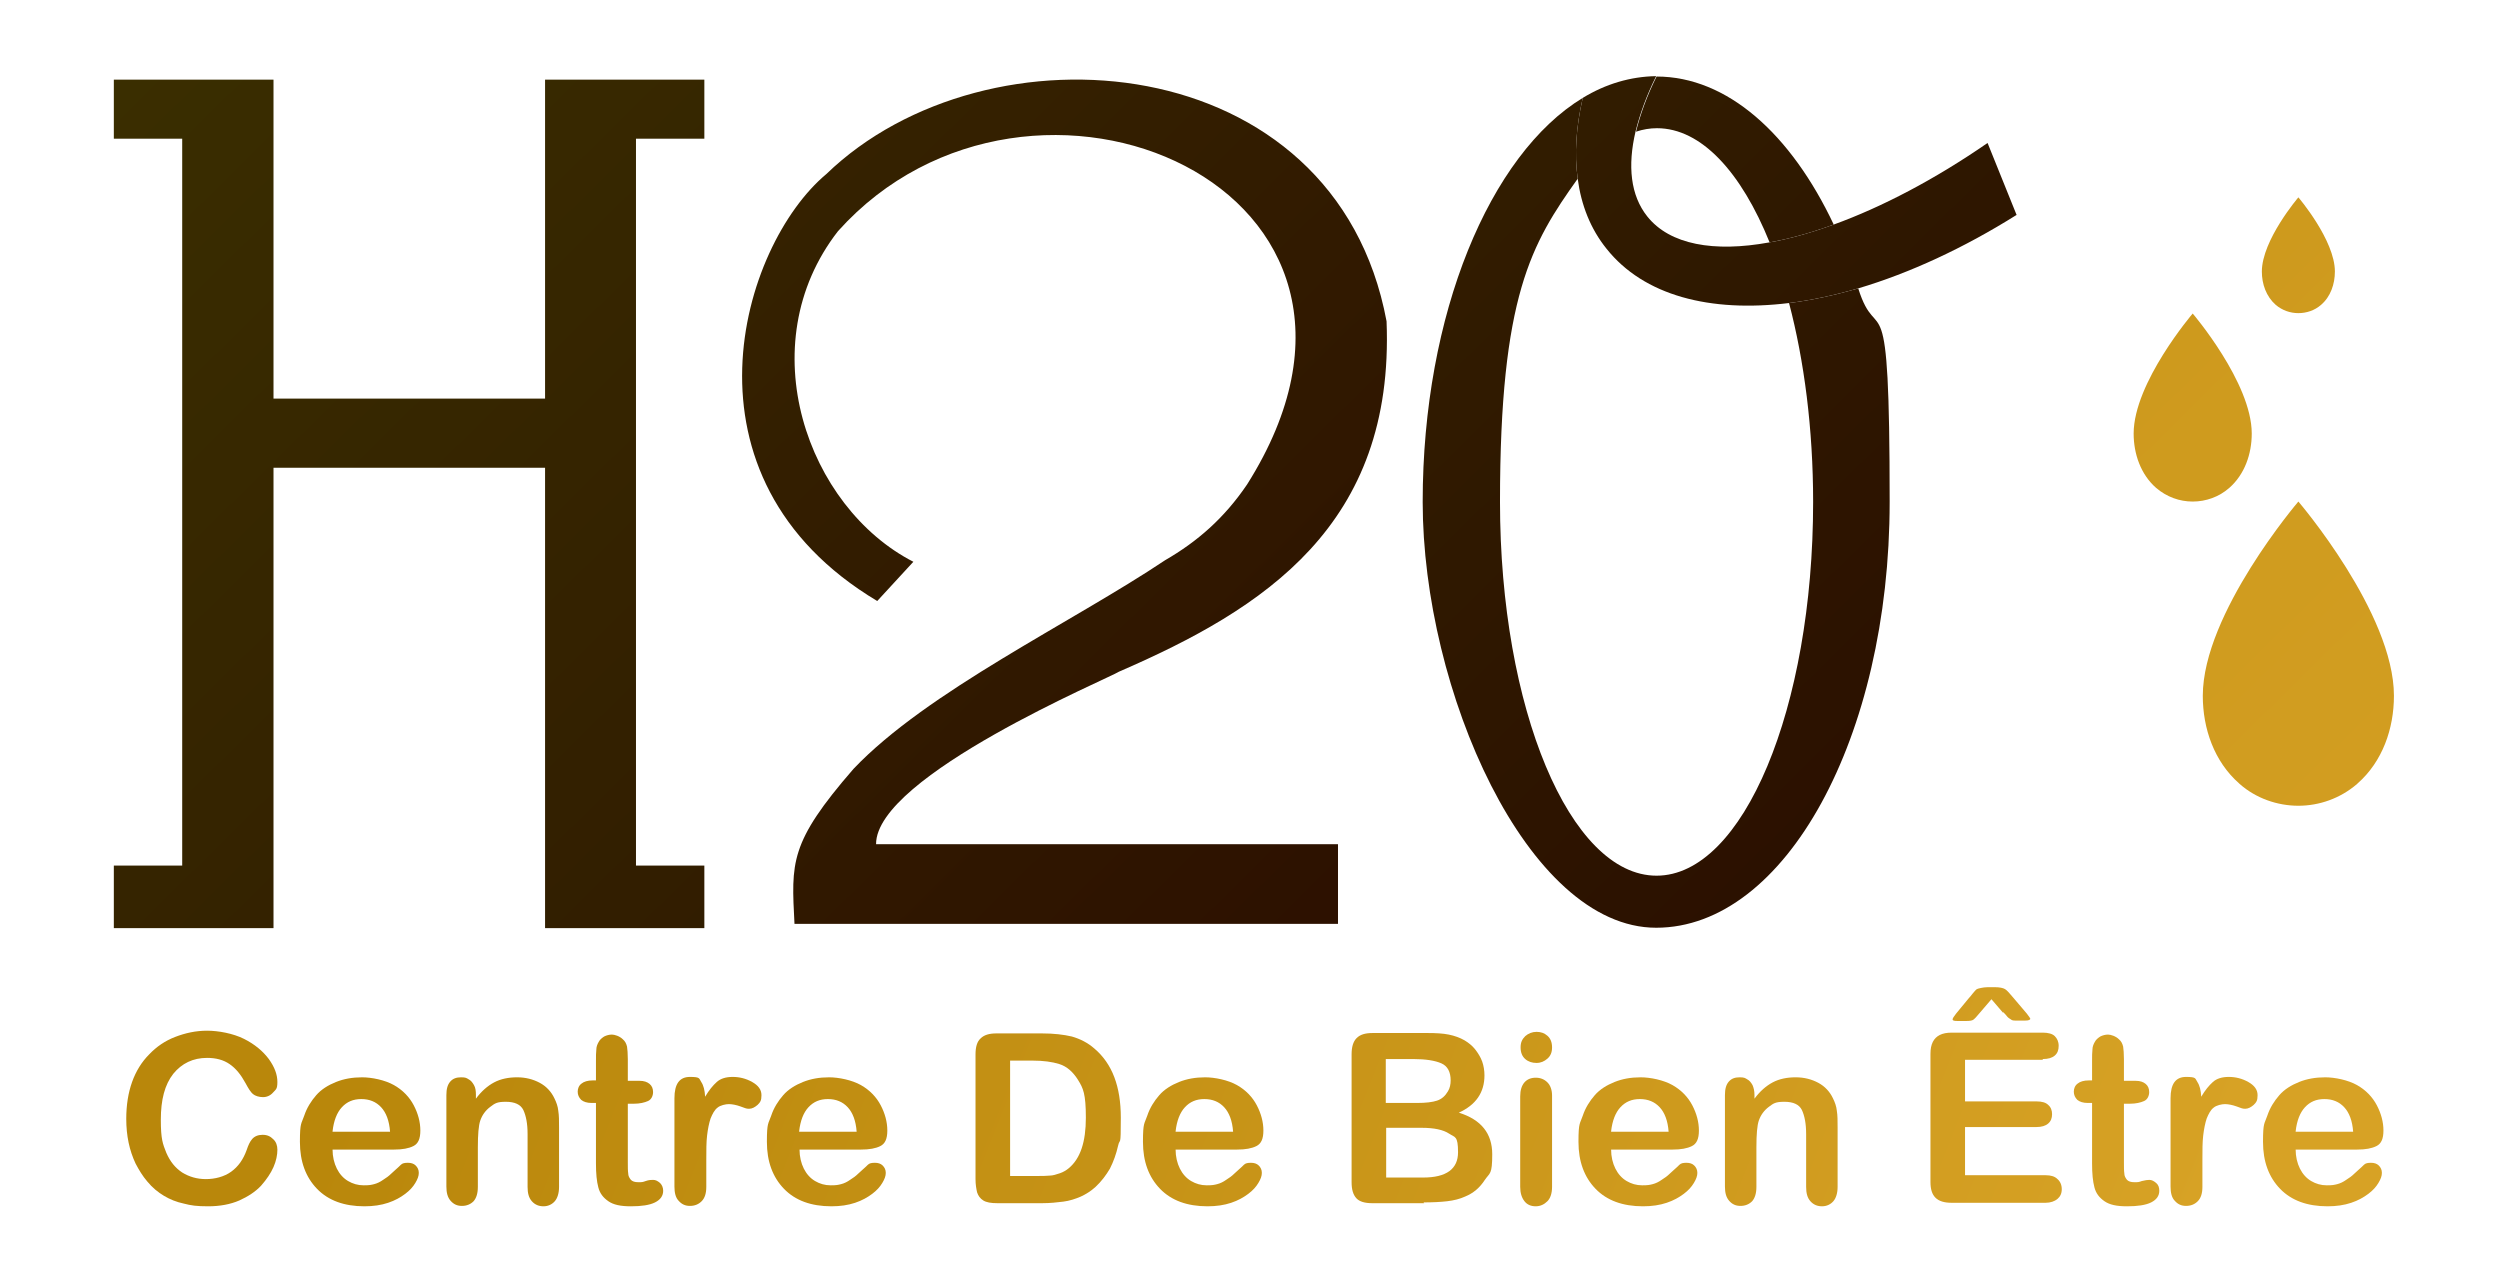
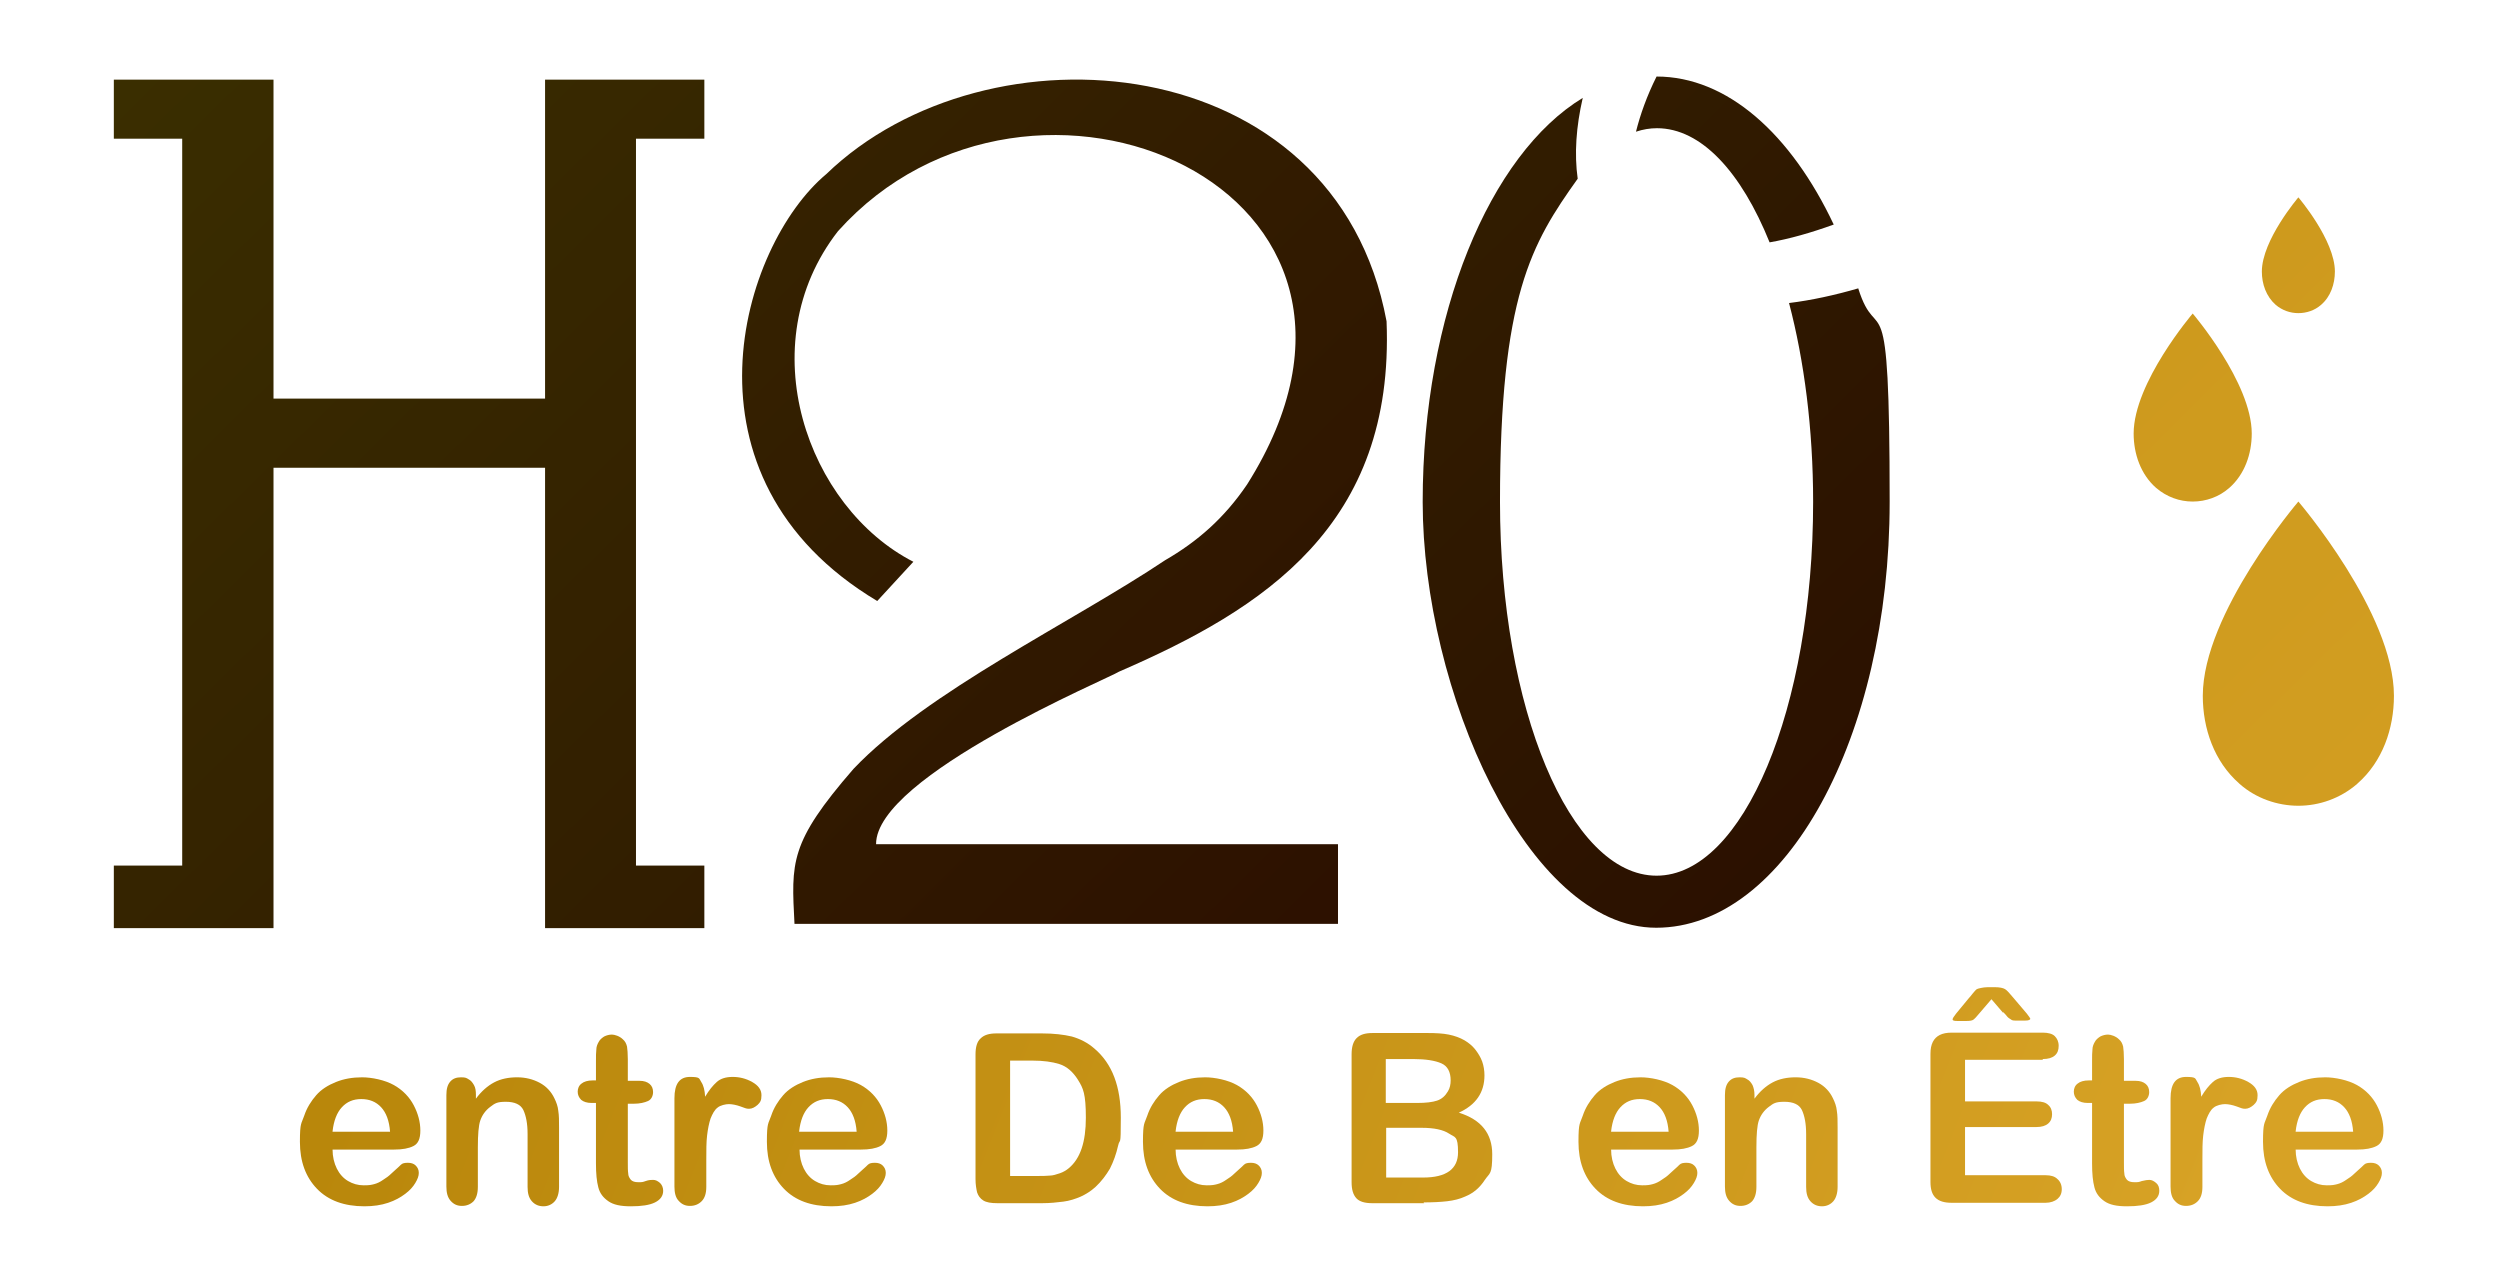
<svg xmlns="http://www.w3.org/2000/svg" xmlns:xlink="http://www.w3.org/1999/xlink" id="Layer_1" data-name="Layer 1" version="1.1" viewBox="0 0 643.5 331.3">
  <defs>
    <style>
      .cls-1 {
        fill: url(#linear-gradient);
      }

      .cls-1, .cls-2, .cls-3, .cls-4, .cls-5, .cls-6, .cls-7, .cls-8, .cls-9, .cls-10, .cls-11, .cls-12, .cls-13, .cls-14, .cls-15, .cls-16, .cls-17, .cls-18, .cls-19, .cls-20, .cls-21, .cls-22, .cls-23 {
        stroke-width: 0px;
      }

      .cls-2 {
        fill: url(#linear-gradient-11);
      }

      .cls-3 {
        fill: url(#linear-gradient-12);
      }

      .cls-4 {
        fill: url(#linear-gradient-13);
      }

      .cls-5 {
        fill: url(#linear-gradient-10);
      }

      .cls-6 {
        fill: url(#linear-gradient-17);
      }

      .cls-7 {
        fill: url(#linear-gradient-16);
      }

      .cls-8 {
        fill: url(#linear-gradient-19);
      }

      .cls-9 {
        fill: url(#linear-gradient-15);
      }

      .cls-10 {
        fill: url(#linear-gradient-23);
      }

      .cls-11 {
        fill: url(#linear-gradient-21);
      }

      .cls-12 {
        fill: url(#linear-gradient-18);
      }

      .cls-13 {
        fill: url(#linear-gradient-14);
      }

      .cls-14 {
        fill: url(#linear-gradient-22);
      }

      .cls-15 {
        fill: url(#linear-gradient-20);
      }

      .cls-16 {
        fill: url(#linear-gradient-4);
      }

      .cls-17 {
        fill: url(#linear-gradient-2);
      }

      .cls-18 {
        fill: url(#linear-gradient-3);
      }

      .cls-19 {
        fill: url(#linear-gradient-8);
      }

      .cls-20 {
        fill: url(#linear-gradient-9);
      }

      .cls-21 {
        fill: url(#linear-gradient-7);
      }

      .cls-22 {
        fill: url(#linear-gradient-5);
      }

      .cls-23 {
        fill: url(#linear-gradient-6);
      }
    </style>
    <linearGradient id="linear-gradient" x1="-155.9" y1="-135.2" x2="501.5" y2="531.7" gradientUnits="userSpaceOnUse">
      <stop offset="0" stop-color="#423e00" />
      <stop offset="1" stop-color="#230000" />
    </linearGradient>
    <linearGradient id="linear-gradient-2" x1="7.3" y1="-296" x2="664.7" y2="370.9" xlink:href="#linear-gradient" />
    <linearGradient id="linear-gradient-3" x1="64.9" y1="-352.9" x2="722.3" y2="314" xlink:href="#linear-gradient" />
    <linearGradient id="linear-gradient-4" x1="-77.5" y1="-212.5" x2="580" y2="454.4" gradientUnits="userSpaceOnUse">
      <stop offset="0" stop-color="#423e00" />
      <stop offset=".9" stop-color="#250000" />
      <stop offset="1" stop-color="#230000" />
    </linearGradient>
    <linearGradient id="linear-gradient-5" x1="121.8" y1="-408.9" x2="779.2" y2="258" gradientUnits="userSpaceOnUse">
      <stop offset="0" stop-color="#b9870b" />
      <stop offset="1" stop-color="#d7a225" />
    </linearGradient>
    <linearGradient id="linear-gradient-6" x1="87.8" y1="-375.4" x2="745.2" y2="291.5" xlink:href="#linear-gradient-5" />
    <linearGradient id="linear-gradient-7" x1="69" y1="-356.9" x2="726.4" y2="310" xlink:href="#linear-gradient-5" />
    <linearGradient id="linear-gradient-8" x1="78.9" y1="298.1" x2="507.9" y2="467.2" xlink:href="#linear-gradient-5" />
    <linearGradient id="linear-gradient-9" x1="82.3" y1="289.6" x2="511.3" y2="458.6" xlink:href="#linear-gradient-5" />
    <linearGradient id="linear-gradient-10" x1="86.8" y1="278.1" x2="515.8" y2="447.2" xlink:href="#linear-gradient-5" />
    <linearGradient id="linear-gradient-11" x1="93" y1="262.4" x2="522" y2="431.5" xlink:href="#linear-gradient-5" />
    <linearGradient id="linear-gradient-12" x1="94.4" y1="258.7" x2="523.4" y2="427.8" xlink:href="#linear-gradient-5" />
    <linearGradient id="linear-gradient-13" x1="98.4" y1="248.6" x2="527.4" y2="417.6" xlink:href="#linear-gradient-5" />
    <linearGradient id="linear-gradient-14" x1="107.4" y1="226" x2="536.3" y2="395" xlink:href="#linear-gradient-5" />
    <linearGradient id="linear-gradient-15" x1="111.5" y1="215.6" x2="540.4" y2="384.6" xlink:href="#linear-gradient-5" />
    <linearGradient id="linear-gradient-16" x1="120.5" y1="192.6" x2="549.5" y2="361.7" xlink:href="#linear-gradient-5" />
    <linearGradient id="linear-gradient-17" x1="124.9" y1="181.4" x2="553.9" y2="350.5" xlink:href="#linear-gradient-5" />
    <linearGradient id="linear-gradient-18" x1="126.5" y1="177.3" x2="555.5" y2="346.4" xlink:href="#linear-gradient-5" />
    <linearGradient id="linear-gradient-19" x1="131" y1="165.9" x2="560" y2="334.9" xlink:href="#linear-gradient-5" />
    <linearGradient id="linear-gradient-20" x1="142.1" y1="137.8" x2="571.1" y2="306.9" xlink:href="#linear-gradient-5" />
    <linearGradient id="linear-gradient-21" x1="144.8" y1="131" x2="573.8" y2="300.1" xlink:href="#linear-gradient-5" />
    <linearGradient id="linear-gradient-22" x1="146.2" y1="127.4" x2="575.2" y2="296.4" xlink:href="#linear-gradient-5" />
    <linearGradient id="linear-gradient-23" x1="150.2" y1="117.2" x2="579.2" y2="286.3" xlink:href="#linear-gradient-5" />
  </defs>
  <g>
    <polygon class="cls-1" points="163.7 35.7 163.7 222.8 181.3 222.8 181.3 238.9 140.3 238.9 140.3 120.4 70.4 120.4 70.4 238.9 29.3 238.9 29.3 222.8 46.9 222.8 46.9 35.7 29.3 35.7 29.3 20.5 70.4 20.5 70.4 102.6 140.3 102.6 140.3 20.5 181.3 20.5 181.3 35.7 163.7 35.7" />
    <g>
      <path class="cls-17" d="M478.4,74.2c-6.2,1.8-12.2,3.1-17.9,3.8,3.9,14.8,6.2,32.4,6.2,51.2,0,53.1-18,96.2-40.3,96.2s-40.3-43.1-40.3-96.2,8.1-66.5,20-83.2c-.9-6.4-.4-13.4,1.3-20.8-23.9,14.5-41.2,55.6-41.2,104s26.9,109.6,60.1,109.6,60.1-49,60.1-109.6-3-38.8-8.1-55ZM455.4,62.4c5.2-.9,10.8-2.5,16.6-4.6-11-23.3-27.4-38.1-45.6-38.1h0c-2.5,5-4.2,9.8-5.3,14.2,1.8-.6,3.6-.9,5.4-.9,11.4,0,21.7,11.3,29,29.4Z" />
-       <path class="cls-18" d="M519.1,55.3c-13.7,8.6-27.6,15-40.7,18.9-6.2,1.8-12.2,3.1-17.9,3.8-20.3,2.5-37.4-1.9-47-14-4.1-5.1-6.5-11.2-7.4-18-.9-6.4-.4-13.4,1.3-20.8,5.9-3.6,12.3-5.5,18.9-5.6-2.5,5-4.2,9.8-5.3,14.2-2.1,8.9-1.3,16.5,3,21.9,5.8,7.3,17.2,9.3,31.4,6.7,5.2-.9,10.8-2.5,16.6-4.6,12.4-4.5,26-11.6,39.6-21l7.5,18.6Z" />
    </g>
    <path class="cls-16" d="M225.6,217.3h118.8v20.5h-139.9c-.8-15.8-1.4-20.8,15.2-39.9,19-20,56.3-37.7,80.2-53.7,8.3-4.8,15.2-10.8,21.1-19.5,48.3-76.5-55.8-120.4-105.3-65.2-22.8,29.3-7.9,71.1,19.4,85.1l-9.3,10.1c-53.2-31.8-35.1-91.5-13.1-109.9,41.3-39.9,131-33,144.2,37.9,2.1,52.5-31.5,74-68.9,90.2-1.9,1.4-62.6,26.8-62.5,44.4Z" />
    <path class="cls-22" d="M601,69.9c0,3.2-1.1,6.5-3.6,8.6,0,0,0,0,0,0-1.6,1.4-3.7,2.1-5.8,2.1s-4.1-.7-5.8-2.1c0,0,0,0,0,0-2.5-2.2-3.6-5.4-3.6-8.6,0-8.1,9.4-19.1,9.4-19.1,0,0,9.4,11,9.4,19.1Z" />
    <path class="cls-23" d="M579.6,111.6c0,5.2-1.8,10.5-5.8,14,0,0,0,0,0,0-2.6,2.3-6,3.5-9.4,3.5s-6.7-1.2-9.4-3.5c0,0,0,0,0,0-4-3.5-5.8-8.8-5.8-14,0-13.1,15.2-30.9,15.2-30.9,0,0,15.2,17.8,15.2,30.9Z" />
    <path class="cls-21" d="M616.2,179.1c0,8.4-2.9,16.9-9.4,22.6,0,0,0,0-.1.1-4.3,3.7-9.7,5.6-15.1,5.6s-10.9-1.9-15.1-5.6c0,0,0,0-.1-.1-6.5-5.7-9.4-14.2-9.4-22.6,0-21.2,24.6-50,24.6-50,0,0,24.6,28.7,24.6,50Z" />
  </g>
  <g>
-     <path class="cls-19" d="M71.4,295.9c0,1.4-.3,2.9-1,4.5s-1.8,3.2-3.2,4.8c-1.5,1.6-3.4,2.8-5.6,3.8-2.3,1-5,1.5-8,1.5s-4.4-.2-6.3-.7c-1.9-.4-3.6-1.1-5.1-2-1.5-.9-3-2.1-4.3-3.7-1.2-1.4-2.1-2.9-3-4.6-.8-1.7-1.4-3.5-1.8-5.4-.4-1.9-.6-4-.6-6.1,0-3.5.5-6.7,1.5-9.5,1-2.8,2.5-5.2,4.4-7.1,1.9-2,4.1-3.5,6.7-4.5,2.6-1,5.3-1.6,8.2-1.6s6.7.7,9.5,2.1c2.8,1.4,4.9,3.2,6.4,5.2,1.5,2.1,2.2,4,2.2,5.9s-.4,1.9-1.1,2.7c-.7.8-1.6,1.2-2.6,1.2s-2-.3-2.6-.8c-.6-.5-1.2-1.5-1.9-2.8-1.2-2.2-2.5-3.8-4.1-4.9-1.6-1.1-3.5-1.6-5.8-1.6-3.6,0-6.5,1.4-8.7,4.1-2.2,2.8-3.2,6.7-3.2,11.8s.5,6.2,1.4,8.5c1,2.3,2.3,3.9,4.1,5.1,1.8,1.1,3.8,1.7,6.1,1.7s4.7-.6,6.5-1.9,3.1-3.1,4-5.6c.4-1.2.8-2.1,1.4-2.8.6-.7,1.5-1.1,2.7-1.1s2,.4,2.7,1.1c.8.7,1.1,1.7,1.1,2.7Z" />
    <path class="cls-20" d="M101.5,295.9h-15.9c0,1.8.4,3.5,1.1,4.9.7,1.4,1.7,2.5,2.9,3.2,1.2.7,2.5,1.1,4,1.1s1.9-.1,2.7-.3c.8-.2,1.6-.6,2.3-1.1.8-.5,1.5-1,2.1-1.6.6-.6,1.5-1.3,2.5-2.3.4-.4,1-.5,1.8-.5s1.5.2,2,.7c.5.5.8,1.1.8,1.9s-.3,1.6-.9,2.6c-.6,1-1.4,1.9-2.6,2.8s-2.6,1.7-4.4,2.3c-1.8.6-3.8.9-6.1.9-5.2,0-9.3-1.5-12.2-4.5-2.9-3-4.4-7-4.4-12.1s.4-4.6,1.1-6.7c.7-2.1,1.8-3.8,3.1-5.3s3.1-2.6,5.1-3.4,4.2-1.2,6.7-1.2,5.9.7,8.2,2c2.3,1.3,4,3.1,5.1,5.2s1.7,4.3,1.7,6.5-.6,3.4-1.8,4c-1.2.6-2.8.9-5,.9ZM85.6,291.3h14.8c-.2-2.8-1-4.9-2.3-6.3-1.3-1.4-3-2.1-5.1-2.1s-3.7.7-5,2.1c-1.3,1.4-2.1,3.5-2.4,6.2Z" />
    <path class="cls-5" d="M122.5,281.8v1c1.4-1.9,3-3.3,4.7-4.2,1.7-.9,3.7-1.3,5.9-1.3s4.1.5,5.8,1.4c1.7.9,3,2.3,3.8,4,.5,1,.9,2.1,1,3.2.2,1.2.2,2.6.2,4.4v15.2c0,1.6-.4,2.9-1.1,3.7-.7.8-1.7,1.3-2.9,1.3s-2.2-.4-3-1.3c-.8-.9-1.1-2.1-1.1-3.7v-13.6c0-2.7-.4-4.7-1.1-6.2-.7-1.4-2.2-2.1-4.5-2.1s-2.8.4-4,1.3c-1.2.9-2.1,2.1-2.6,3.6-.4,1.2-.6,3.5-.6,6.8v10.2c0,1.7-.4,2.9-1.1,3.7-.8.8-1.8,1.2-3,1.2s-2.1-.4-2.9-1.3-1.1-2.1-1.1-3.7v-23.5c0-1.6.3-2.7,1-3.5.7-.8,1.6-1.1,2.8-1.1s1.4.2,1.9.5c.6.3,1,.8,1.4,1.5s.5,1.5.5,2.5Z" />
    <path class="cls-2" d="M152.5,278.1h.9v-4.9c0-1.3,0-2.3.1-3.1,0-.7.3-1.4.6-1.9.3-.6.8-1,1.4-1.4.6-.3,1.3-.5,2-.5s2,.4,2.8,1.2c.6.5.9,1.1,1.1,1.9.1.7.2,1.8.2,3.2v5.6h3c1.2,0,2,.3,2.6.8.6.5.9,1.2.9,2.1s-.4,1.9-1.3,2.3-2.1.7-3.7.7h-1.5v15c0,1.3,0,2.3.1,2.9,0,.7.3,1.2.7,1.7.4.4,1,.6,1.9.6s1.1,0,1.9-.3,1.5-.3,1.9-.3c.7,0,1.2.3,1.8.8.5.5.8,1.2.8,2,0,1.3-.7,2.3-2.1,3s-3.5,1-6.2,1-4.5-.4-5.8-1.3c-1.3-.9-2.2-2-2.6-3.6-.4-1.5-.6-3.5-.6-6.1v-15.6h-1.1c-1.2,0-2.1-.3-2.7-.8-.6-.6-.9-1.3-.9-2.1s.3-1.6,1-2.1c.6-.5,1.6-.8,2.8-.8Z" />
    <path class="cls-3" d="M181.8,298.7v6.8c0,1.7-.4,2.9-1.2,3.7-.8.8-1.8,1.2-3,1.2s-2.1-.4-2.9-1.3c-.8-.8-1.1-2.1-1.1-3.7v-22.7c0-3.7,1.3-5.5,4-5.5s2.3.4,2.9,1.3c.6.9.9,2.1,1,3.8,1-1.7,2-2.9,3-3.8,1-.9,2.4-1.3,4.1-1.3s3.4.4,5,1.3,2.4,2,2.4,3.4-.3,1.8-1,2.5c-.7.6-1.4,1-2.2,1s-1-.2-2.2-.6c-1.1-.4-2.2-.6-3-.6s-2.2.3-2.9.9c-.8.6-1.3,1.6-1.8,2.8-.4,1.2-.7,2.7-.9,4.4-.2,1.7-.2,3.8-.2,6.2Z" />
    <path class="cls-4" d="M221.7,295.9h-15.9c0,1.8.4,3.5,1.1,4.9.7,1.4,1.7,2.5,2.9,3.2,1.2.7,2.5,1.1,4,1.1s1.9-.1,2.7-.3c.8-.2,1.6-.6,2.3-1.1.8-.5,1.5-1,2.1-1.6.6-.6,1.5-1.3,2.5-2.3.4-.4,1-.5,1.8-.5s1.5.2,2,.7c.5.5.8,1.1.8,1.9s-.3,1.6-.9,2.6c-.6,1-1.4,1.9-2.6,2.8s-2.6,1.7-4.4,2.3c-1.8.6-3.8.9-6.1.9-5.2,0-9.3-1.5-12.2-4.5-2.9-3-4.4-7-4.4-12.1s.4-4.6,1.1-6.7c.7-2.1,1.8-3.8,3.1-5.3s3.1-2.6,5.1-3.4,4.2-1.2,6.7-1.2,5.9.7,8.2,2c2.3,1.3,4,3.1,5.1,5.2s1.7,4.3,1.7,6.5-.6,3.4-1.8,4c-1.2.6-2.8.9-5,.9ZM205.7,291.3h14.8c-.2-2.8-1-4.9-2.3-6.3-1.3-1.4-3-2.1-5.1-2.1s-3.7.7-5,2.1c-1.3,1.4-2.1,3.5-2.4,6.2Z" />
    <path class="cls-13" d="M256.6,266h11.6c3,0,5.6.3,7.7.8,2.1.6,4.1,1.6,5.8,3.1,4.6,3.9,6.8,9.8,6.8,17.8s-.2,5-.7,7.2c-.5,2.2-1.2,4.1-2.1,5.9-1,1.7-2.2,3.3-3.7,4.7-1.2,1.1-2.5,1.9-3.8,2.5-1.4.6-2.9,1.1-4.5,1.3s-3.4.4-5.4.4h-11.6c-1.6,0-2.8-.2-3.6-.7-.8-.5-1.3-1.2-1.6-2.1-.2-.9-.4-2-.4-3.4v-32.1c0-1.9.4-3.3,1.3-4.1.9-.9,2.2-1.3,4.1-1.3ZM260,273v29.7h6.7c1.5,0,2.6,0,3.5-.1.8,0,1.7-.3,2.6-.6.9-.3,1.7-.8,2.3-1.3,3-2.5,4.4-6.8,4.4-13s-.7-7.6-2-9.7c-1.3-2.1-2.9-3.5-4.8-4.1s-4.2-.9-6.9-.9h-5.9Z" />
    <path class="cls-9" d="M318.5,295.9h-15.9c0,1.8.4,3.5,1.1,4.9.7,1.4,1.7,2.5,2.9,3.2,1.2.7,2.5,1.1,4,1.1s1.9-.1,2.7-.3,1.6-.6,2.3-1.1c.8-.5,1.5-1,2.1-1.6.6-.6,1.5-1.3,2.5-2.3.4-.4,1-.5,1.8-.5s1.5.2,2,.7c.5.5.8,1.1.8,1.9s-.3,1.6-.9,2.6c-.6,1-1.4,1.9-2.6,2.8s-2.6,1.7-4.4,2.3c-1.8.6-3.8.9-6.1.9-5.2,0-9.3-1.5-12.2-4.5-2.9-3-4.4-7-4.4-12.1s.4-4.6,1.1-6.7c.7-2.1,1.8-3.8,3.1-5.3s3.1-2.6,5.1-3.4c2-.8,4.2-1.2,6.7-1.2s5.9.7,8.2,2c2.3,1.3,4,3.1,5.1,5.2,1.1,2.1,1.7,4.3,1.7,6.5s-.6,3.4-1.8,4c-1.2.6-2.8.9-5,.9ZM302.6,291.3h14.8c-.2-2.8-1-4.9-2.3-6.3-1.3-1.4-3-2.1-5.1-2.1s-3.7.7-5,2.1c-1.3,1.4-2.1,3.5-2.4,6.2Z" />
    <path class="cls-7" d="M366.6,309.7h-13.4c-1.9,0-3.3-.4-4.1-1.3-.8-.9-1.2-2.2-1.2-4.1v-32.9c0-1.9.4-3.3,1.3-4.2s2.2-1.3,4.1-1.3h14.2c2.1,0,3.9.1,5.4.4,1.5.3,2.9.8,4.1,1.5,1,.6,2,1.4,2.7,2.3s1.4,2,1.8,3.1c.4,1.1.6,2.4.6,3.6,0,4.4-2.2,7.6-6.6,9.6,5.8,1.8,8.6,5.4,8.6,10.7s-.6,4.7-1.9,6.6c-1.3,2-2.9,3.4-5.1,4.3-1.3.6-2.9,1-4.6,1.2-1.7.2-3.8.3-6.1.3ZM356.7,272.6v11.3h8.1c2.2,0,3.9-.2,5.1-.6,1.2-.4,2.1-1.2,2.8-2.4.5-.8.7-1.8.7-2.8,0-2.2-.8-3.7-2.4-4.4-1.6-.7-4-1.1-7.2-1.1h-7.2ZM366,290.3h-9.2v12.8h9.5c6,0,9-2.2,9-6.5s-.8-3.8-2.3-4.8-3.9-1.5-7-1.5Z" />
-     <path class="cls-6" d="M395.5,273.6c-1.1,0-2.1-.3-2.9-1-.8-.7-1.2-1.7-1.2-3s.4-2.1,1.2-2.9c.8-.7,1.8-1.1,2.9-1.1s2,.3,2.8,1c.8.7,1.2,1.7,1.2,3s-.4,2.2-1.2,2.9c-.8.7-1.7,1.1-2.8,1.1ZM399.5,282v23.5c0,1.6-.4,2.9-1.2,3.7-.8.8-1.8,1.3-3,1.3s-2.2-.4-2.9-1.3-1.1-2.1-1.1-3.7v-23.3c0-1.6.4-2.8,1.1-3.6.7-.8,1.7-1.2,2.9-1.2s2.2.4,3,1.2c.8.8,1.2,2,1.2,3.4Z" />
    <path class="cls-12" d="M430.6,295.9h-15.9c0,1.8.4,3.5,1.1,4.9.7,1.4,1.7,2.5,2.9,3.2,1.2.7,2.5,1.1,4,1.1s1.9-.1,2.7-.3,1.6-.6,2.3-1.1c.8-.5,1.5-1,2.1-1.6.6-.6,1.5-1.3,2.5-2.3.4-.4,1-.5,1.8-.5s1.5.2,2,.7c.5.5.8,1.1.8,1.9s-.3,1.6-.9,2.6c-.6,1-1.4,1.9-2.6,2.8s-2.6,1.7-4.4,2.3c-1.8.6-3.8.9-6.1.9-5.2,0-9.3-1.5-12.2-4.5-2.9-3-4.4-7-4.4-12.1s.4-4.6,1.1-6.7c.7-2.1,1.8-3.8,3.1-5.3s3.1-2.6,5.1-3.4c2-.8,4.2-1.2,6.7-1.2s5.9.7,8.2,2c2.3,1.3,4,3.1,5.1,5.2,1.1,2.1,1.7,4.3,1.7,6.5s-.6,3.4-1.8,4c-1.2.6-2.8.9-5,.9ZM414.7,291.3h14.8c-.2-2.8-1-4.9-2.3-6.3-1.3-1.4-3-2.1-5.1-2.1s-3.7.7-5,2.1c-1.3,1.4-2.1,3.5-2.4,6.2Z" />
    <path class="cls-8" d="M451.6,281.8v1c1.4-1.9,3-3.3,4.7-4.2,1.7-.9,3.7-1.3,5.9-1.3s4.1.5,5.8,1.4c1.7.9,3,2.3,3.8,4,.5,1,.9,2.1,1,3.2.2,1.2.2,2.6.2,4.4v15.2c0,1.6-.4,2.9-1.1,3.7-.7.8-1.7,1.3-2.9,1.3s-2.2-.4-3-1.3c-.8-.9-1.1-2.1-1.1-3.7v-13.6c0-2.7-.4-4.7-1.1-6.2-.7-1.4-2.2-2.1-4.5-2.1s-2.8.4-4,1.3c-1.2.9-2.1,2.1-2.6,3.6-.4,1.2-.6,3.5-.6,6.8v10.2c0,1.7-.4,2.9-1.1,3.7-.8.8-1.8,1.2-3,1.2s-2.1-.4-2.9-1.3-1.1-2.1-1.1-3.7v-23.5c0-1.6.3-2.7,1-3.5.7-.8,1.6-1.1,2.8-1.1s1.4.2,1.9.5c.6.3,1,.8,1.4,1.5.3.7.5,1.5.5,2.5Z" />
    <path class="cls-15" d="M525.8,272.8h-20v10.7h18.4c1.4,0,2.4.3,3,.9.7.6,1,1.4,1,2.4s-.3,1.8-1,2.4-1.7.9-3,.9h-18.4v12.4h20.7c1.4,0,2.4.3,3.1,1,.7.6,1.1,1.5,1.1,2.6s-.4,1.9-1.1,2.5c-.7.6-1.8,1-3.1,1h-24.1c-1.9,0-3.3-.4-4.2-1.3s-1.3-2.2-1.3-4.1v-32.9c0-1.3.2-2.3.6-3.1.4-.8,1-1.4,1.8-1.8s1.8-.6,3.1-.6h23.4c1.4,0,2.5.3,3.1.9s1,1.4,1,2.5-.3,1.9-1,2.5-1.7.9-3.1.9ZM515.6,260.7l-3-3.5-3,3.5c-.8,1-1.4,1.6-1.7,1.8-.3.2-.9.3-1.7.3h-2.4c-.8,0-1.2-.1-1.2-.4s.3-.7.9-1.5l3.3-4c.3-.3.6-.7,1-1.2s.7-.8.9-1c.3-.2.7-.3,1.2-.4.5-.1,1.1-.2,1.8-.2h1.7c1.3,0,2.2.2,2.7.5.5.3,1.2,1.1,2.2,2.3l3.4,4c.6.8.9,1.2.9,1.3,0,.3-.4.5-1.3.5h-2.3c-.6,0-1.1,0-1.4-.3-.3-.2-.7-.4-1-.8-.3-.4-.6-.7-1-1.1Z" />
    <path class="cls-11" d="M537.6,278.1h.9v-4.9c0-1.3,0-2.3.1-3.1,0-.7.3-1.4.6-1.9.3-.6.8-1,1.4-1.4.6-.3,1.3-.5,2-.5s2,.4,2.8,1.2c.6.5.9,1.1,1.1,1.9.1.7.2,1.8.2,3.2v5.6h3c1.2,0,2,.3,2.6.8.6.5.9,1.2.9,2.1s-.4,1.9-1.3,2.3-2.1.7-3.7.7h-1.5v15c0,1.3,0,2.3.1,2.9,0,.7.3,1.2.7,1.7.4.4,1,.6,1.9.6s1.1,0,1.9-.3c.8-.2,1.5-.3,1.9-.3.7,0,1.2.3,1.8.8s.8,1.2.8,2c0,1.3-.7,2.3-2.1,3s-3.5,1-6.2,1-4.5-.4-5.8-1.3-2.2-2-2.6-3.6c-.4-1.5-.6-3.5-.6-6.1v-15.6h-1.1c-1.2,0-2.1-.3-2.7-.8-.6-.6-.9-1.3-.9-2.1s.3-1.6,1-2.1c.6-.5,1.6-.8,2.8-.8Z" />
    <path class="cls-14" d="M566.9,298.7v6.8c0,1.7-.4,2.9-1.2,3.7-.8.8-1.8,1.2-3,1.2s-2.1-.4-2.9-1.3c-.8-.8-1.1-2.1-1.1-3.7v-22.7c0-3.7,1.3-5.5,4-5.5s2.3.4,2.9,1.3.9,2.1,1,3.8c1-1.7,2-2.9,3-3.8s2.4-1.3,4.1-1.3,3.4.4,5,1.3c1.6.9,2.4,2,2.4,3.4s-.3,1.8-1,2.5c-.7.6-1.4,1-2.2,1s-1-.2-2.2-.6c-1.1-.4-2.2-.6-3-.6s-2.2.3-2.9.9c-.8.6-1.3,1.6-1.8,2.8-.4,1.2-.7,2.7-.9,4.4s-.2,3.8-.2,6.2Z" />
    <path class="cls-10" d="M606.8,295.9h-15.9c0,1.8.4,3.5,1.1,4.9.7,1.4,1.7,2.5,2.9,3.2,1.2.7,2.5,1.1,4,1.1s1.9-.1,2.7-.3,1.6-.6,2.3-1.1c.8-.5,1.5-1,2.1-1.6.6-.6,1.5-1.3,2.5-2.3.4-.4,1-.5,1.8-.5s1.5.2,2,.7c.5.5.8,1.1.8,1.9s-.3,1.6-.9,2.6c-.6,1-1.4,1.9-2.6,2.8s-2.6,1.7-4.4,2.3c-1.8.6-3.8.9-6.1.9-5.2,0-9.3-1.5-12.2-4.5-2.9-3-4.4-7-4.4-12.1s.4-4.6,1.1-6.7c.7-2.1,1.8-3.8,3.1-5.3s3.1-2.6,5.1-3.4c2-.8,4.2-1.2,6.7-1.2s5.9.7,8.2,2c2.3,1.3,4,3.1,5.1,5.2,1.1,2.1,1.7,4.3,1.7,6.5s-.6,3.4-1.8,4c-1.2.6-2.8.9-5,.9ZM590.9,291.3h14.8c-.2-2.8-1-4.9-2.3-6.3-1.3-1.4-3-2.1-5.1-2.1s-3.7.7-5,2.1c-1.3,1.4-2.1,3.5-2.4,6.2Z" />
  </g>
</svg>